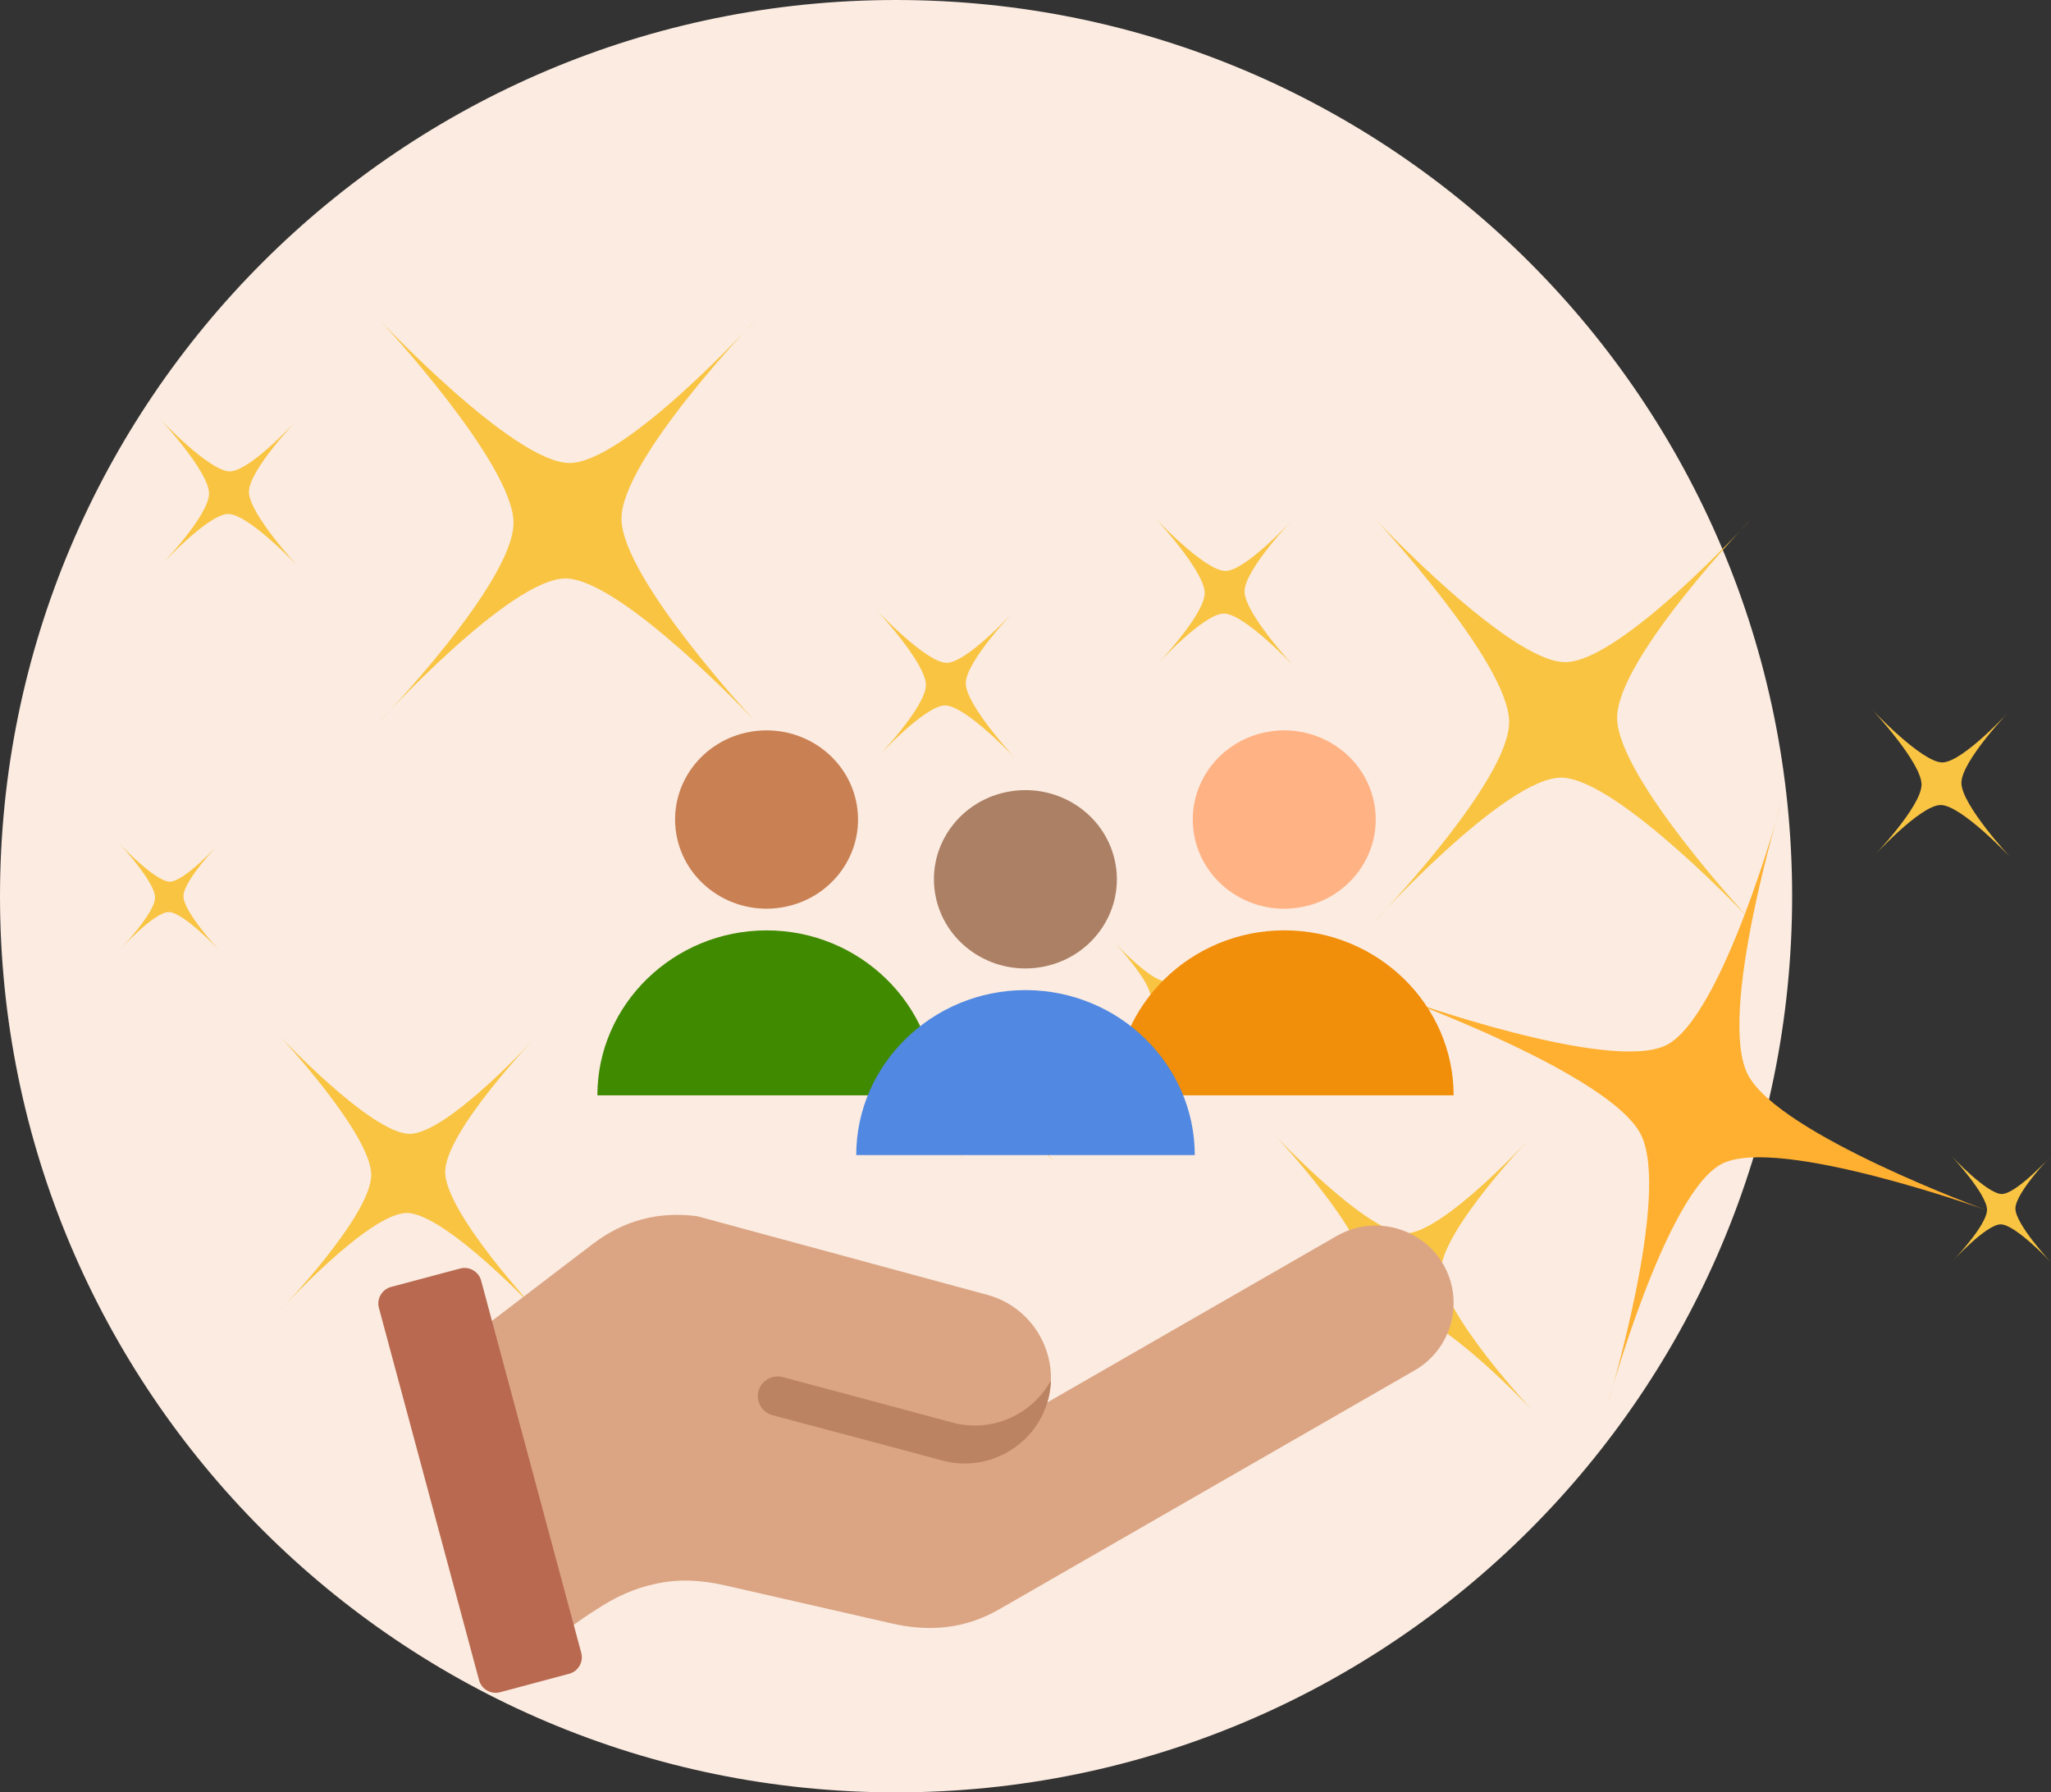
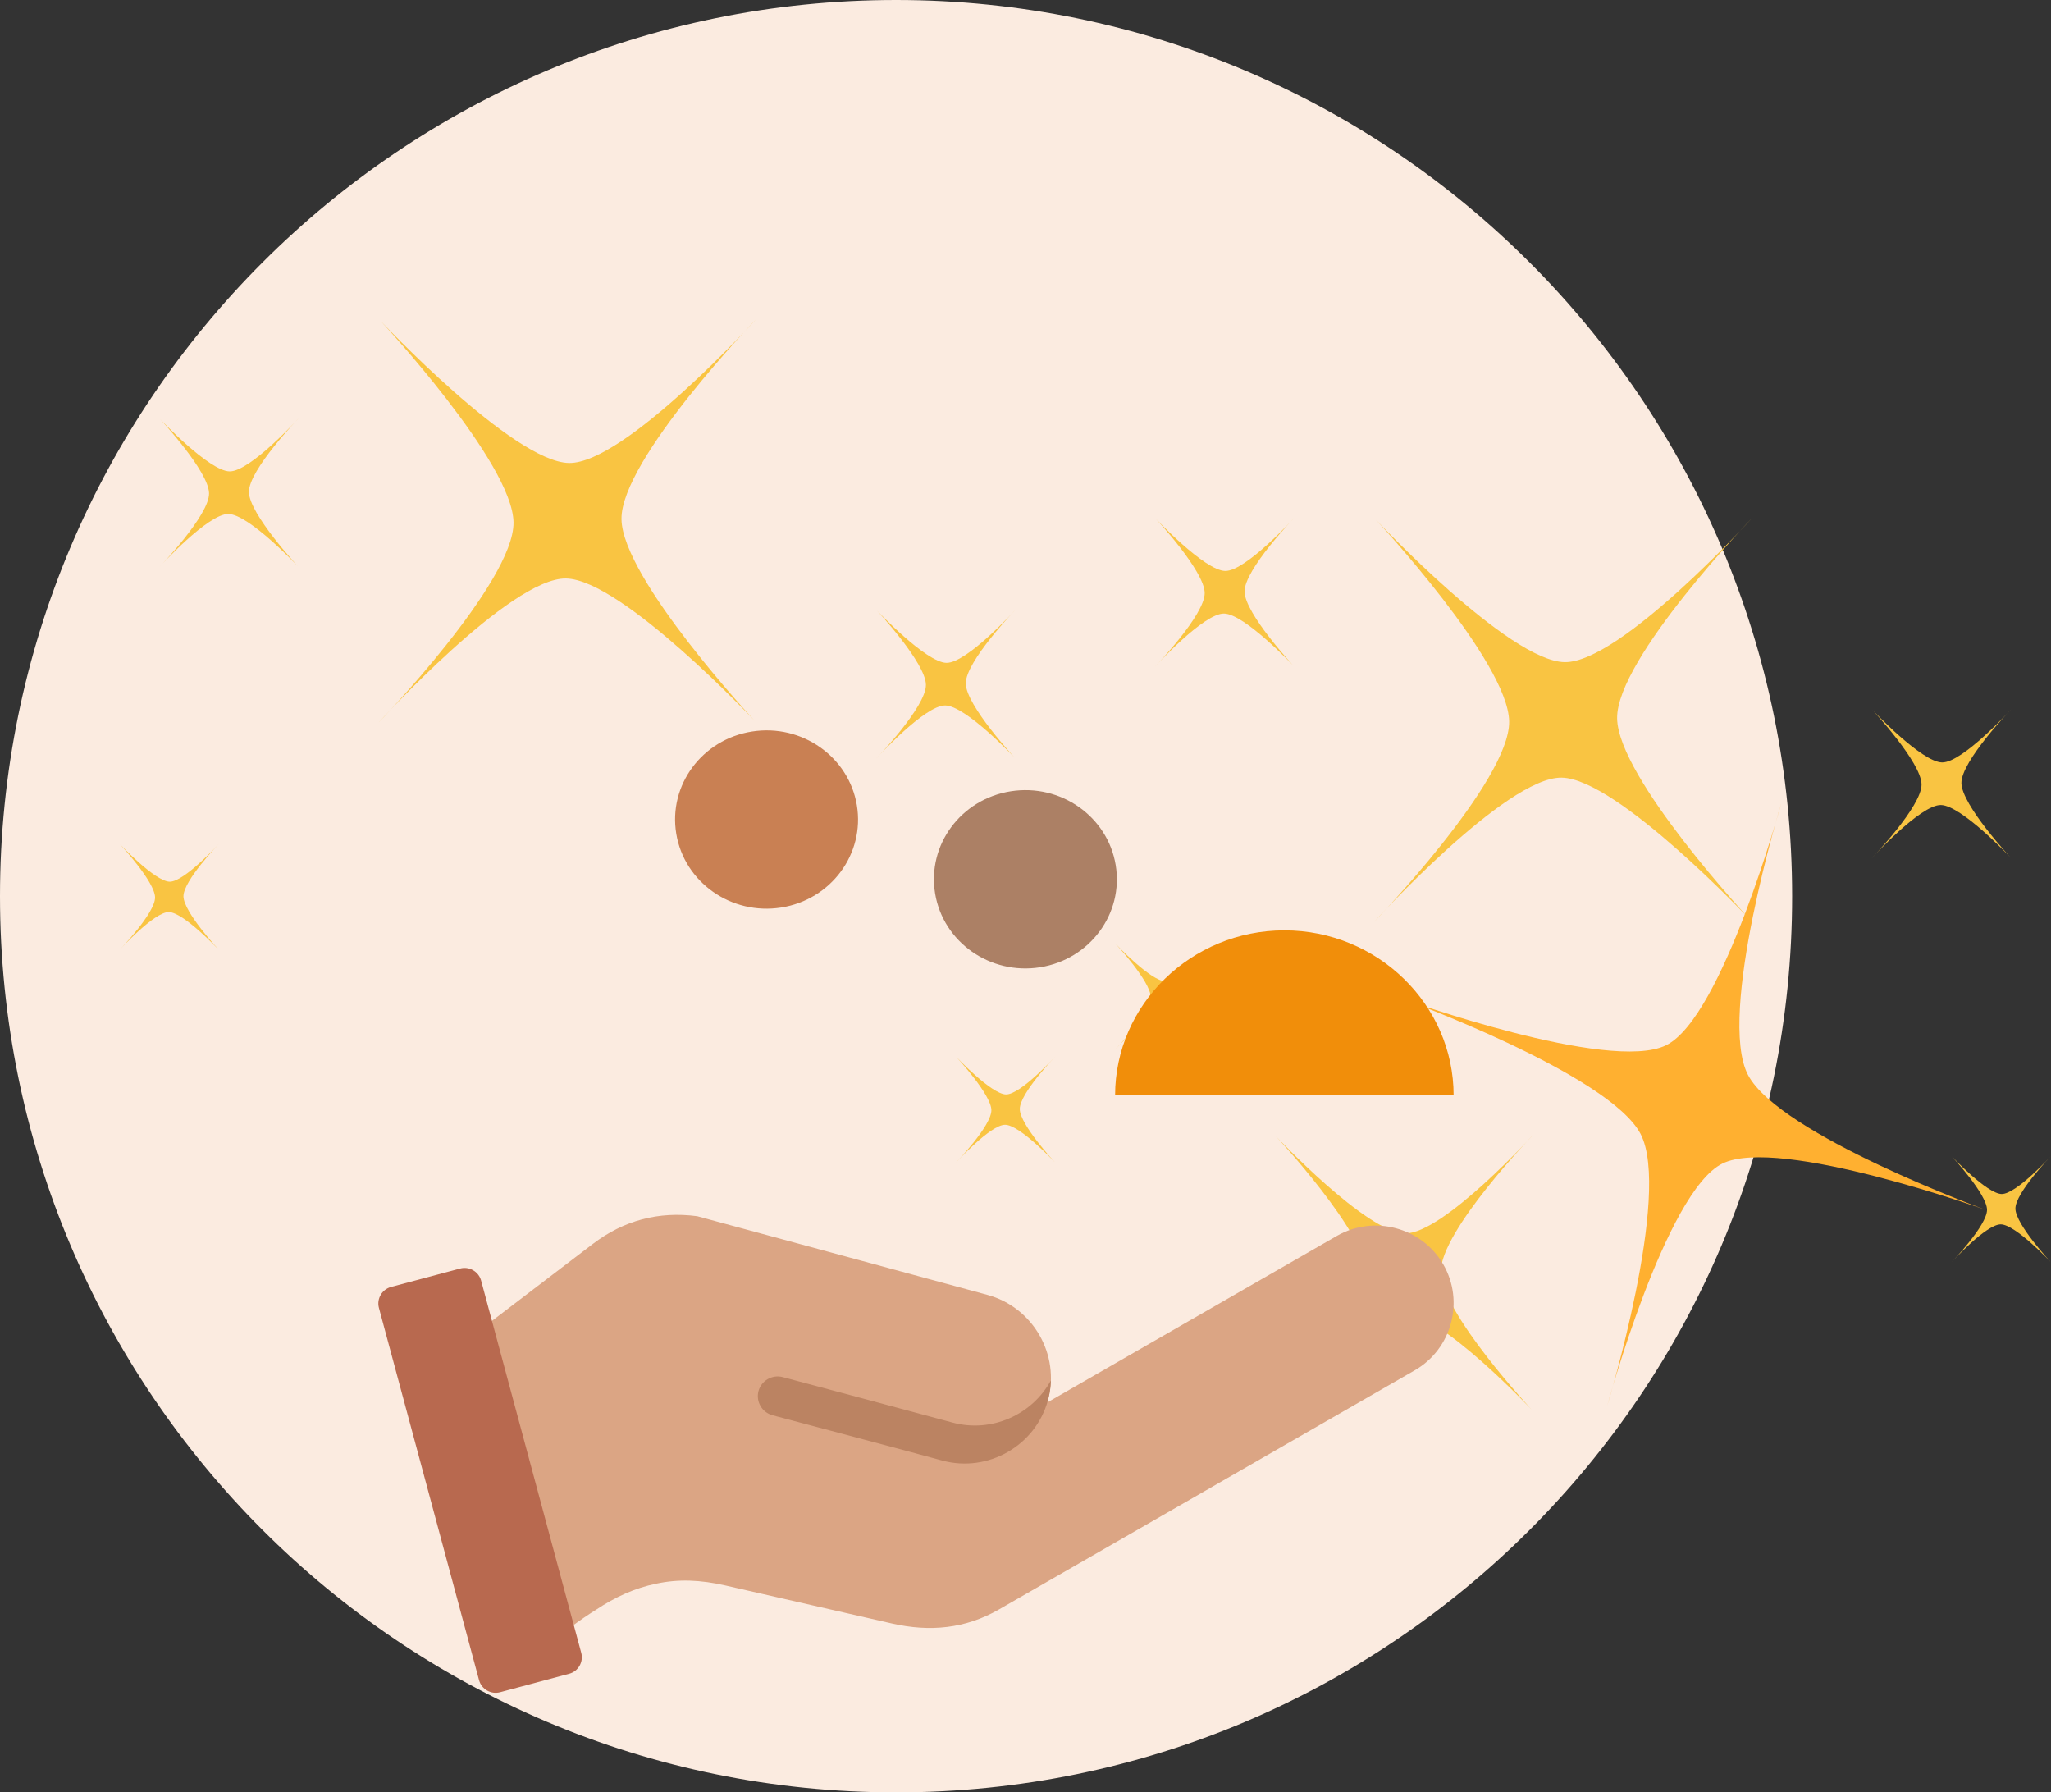
<svg xmlns="http://www.w3.org/2000/svg" width="103px" height="90px" viewBox="0 0 103 90" version="1.1">
  <rect x="0" y="0" width="103" height="90" fill="#333333" stroke="none" />
  <g id="Group">
    <g id="Group-24">
      <path d="M45 90C69.853 90 90 69.853 90 45C90 20.147 69.853 0 45 0C20.147 0 0 20.147 0 45C0 69.853 20.147 90 45 90Z" id="Oval" fill="#FBEBE0" fill-rule="evenodd" stroke="none" />
      <g id="sparkling" transform="translate(56 26)">
        <path d="M14.428 24.149C14.428 24.149 24.804 27.927 26.386 30.932C27.967 33.938 24.713 44.589 24.713 44.589C24.713 44.589 27.647 33.825 30.5 32.424C33.354 31.024 43.742 34.76 43.742 34.76C43.742 34.76 33.366 30.982 31.785 27.977C30.203 24.971 33.457 14.32 33.457 14.32C33.457 14.32 30.523 25.084 27.67 26.485C24.816 27.885 14.428 24.149 14.428 24.149Z" id="Path" fill="#FFB030" stroke="none" />
        <path d="M2.037 0.04C2.037 0.04 4.483 2.664 4.499 3.77C4.515 4.876 2 7.477 2 7.477C2 7.477 4.441 4.791 5.471 4.808C6.506 4.825 8.963 7.438 8.963 7.438C8.963 7.438 6.517 4.814 6.501 3.708C6.485 2.602 9 0 9 0C9 0 6.559 2.686 5.529 2.669C4.494 2.652 2.037 0.04 2.037 0.04Z" id="Path" fill="#F9C442" stroke="none" />
        <path d="M38.037 9.653C38.037 9.653 40.483 12.277 40.499 13.383C40.515 14.489 38 17.091 38 17.091C38 17.091 40.441 14.405 41.471 14.422C42.506 14.439 44.963 17.051 44.963 17.051C44.963 17.051 42.517 14.427 42.501 13.321C42.485 12.215 45 9.614 45 9.614C45 9.614 42.559 12.3 41.529 12.283C40.499 12.266 38.037 9.653 38.037 9.653L38.037 9.653Z" id="Path" fill="#F9C442" stroke="none" />
        <path d="M0.031 21.397C0.031 21.397 1.777 23.272 1.787 24.059C1.797 24.845 0 26.704 0 26.704C0 26.704 1.74 24.79 2.477 24.796C3.213 24.807 4.969 26.672 4.969 26.672C4.969 26.672 3.223 24.796 3.213 24.009C3.203 23.223 5 21.364 5 21.364C5 21.364 3.26 23.278 2.523 23.272C1.787 23.261 0.031 21.397 0.031 21.397Z" id="Path" fill="#F9C442" stroke="none" />
        <path d="M42.031 32.078C42.031 32.078 43.776 33.954 43.787 34.741C43.797 35.527 42 37.386 42 37.386C42 37.386 43.74 35.472 44.477 35.478C45.213 35.483 46.969 37.353 46.969 37.353C46.969 37.353 45.224 35.478 45.213 34.691C45.203 33.905 47 32.045 47 32.045C47 32.045 45.26 33.96 44.523 33.954C43.787 33.943 42.031 32.078 42.031 32.078Z" id="Path" fill="#F9C442" stroke="none" />
        <path d="M13.102 0.103C13.102 0.103 19.748 7.232 19.789 10.227C19.829 13.222 13 20.296 13 20.296C13 20.296 19.62 13.004 22.424 13.047C25.227 13.091 31.898 20.192 31.898 20.192C31.898 20.192 25.252 13.064 25.211 10.069C25.171 7.074 32 0 32 0C32 0 25.38 7.292 22.576 7.248C19.773 7.204 13.102 0.103 13.102 0.103L13.102 0.103Z" id="Path" fill="#F9C442" stroke="none" />
        <path d="M8.073 31.05C8.073 31.05 12.617 35.922 12.643 37.976C12.669 40.03 8 44.864 8 44.864C8 44.864 12.528 39.88 14.445 39.907C16.362 39.935 20.927 44.791 20.927 44.791C20.927 44.791 16.383 39.919 16.357 37.865C16.331 35.811 21 30.977 21 30.977C21 30.977 16.472 35.961 14.555 35.934C12.638 35.906 8.073 31.05 8.073 31.05L8.073 31.05Z" id="Path" fill="#F9C442" stroke="none" />
      </g>
      <g id="sparkling" transform="translate(6 16)">
        <path d="M2.037 5.04C2.037 5.04 4.483 7.664 4.499 8.77C4.515 9.876 2 12.477 2 12.477C2 12.477 4.441 9.791 5.471 9.808C6.506 9.825 8.963 12.438 8.963 12.438C8.963 12.438 6.517 9.814 6.501 8.708C6.485 7.602 9 5 9 5C9 5 6.559 7.686 5.529 7.669C4.494 7.652 2.037 5.04 2.037 5.04Z" id="Path" fill="#F9C442" stroke="none" />
        <path d="M38.037 14.653C38.037 14.653 40.483 17.277 40.499 18.383C40.515 19.489 38 22.091 38 22.091C38 22.091 40.441 19.405 41.471 19.422C42.506 19.439 44.963 22.051 44.963 22.051C44.963 22.051 42.517 19.427 42.501 18.321C42.485 17.215 45 14.614 45 14.614C45 14.614 42.559 17.3 41.529 17.283C40.499 17.266 38.037 14.653 38.037 14.653L38.037 14.653Z" id="Path" fill="#F9C442" stroke="none" />
        <path d="M0.031 26.397C0.031 26.397 1.777 28.272 1.787 29.059C1.797 29.845 0 31.704 0 31.704C0 31.704 1.74 29.79 2.477 29.796C3.213 29.807 4.969 31.672 4.969 31.672C4.969 31.672 3.223 29.796 3.213 29.009C3.203 28.223 5 26.364 5 26.364C5 26.364 3.26 28.278 2.523 28.272C1.787 28.261 0.031 26.397 0.031 26.397Z" id="Path" fill="#F9C442" stroke="none" />
        <path d="M42.031 37.078C42.031 37.078 43.776 38.954 43.787 39.741C43.797 40.527 42 42.386 42 42.386C42 42.386 43.74 40.472 44.477 40.478C45.213 40.483 46.969 42.353 46.969 42.353C46.969 42.353 45.224 40.478 45.213 39.691C45.203 38.905 47 37.045 47 37.045C47 37.045 45.26 38.96 44.523 38.954C43.787 38.943 42.031 37.078 42.031 37.078Z" id="Path" fill="#F9C442" stroke="none" />
        <path d="M13.102 0.103C13.102 0.103 19.748 7.232 19.789 10.227C19.829 13.222 13 20.296 13 20.296C13 20.296 19.62 13.004 22.424 13.047C25.227 13.091 31.898 20.192 31.898 20.192C31.898 20.192 25.252 13.064 25.211 10.069C25.171 7.074 32 0 32 0C32 0 25.38 7.292 22.576 7.248C19.773 7.204 13.102 0.103 13.102 0.103L13.102 0.103Z" id="Path" fill="#F9C442" stroke="none" />
-         <path d="M8.073 36.05C8.073 36.05 12.617 40.922 12.643 42.976C12.669 45.03 8 49.864 8 49.864C8 49.864 12.528 44.88 14.445 44.907C16.362 44.935 20.927 49.791 20.927 49.791C20.927 49.791 16.383 44.919 16.357 42.865C16.331 40.811 21 35.977 21 35.977C21 35.977 16.472 40.961 14.555 40.934C12.638 40.906 8.073 36.05 8.073 36.05L8.073 36.05Z" id="Path" fill="#F9C442" stroke="none" />
      </g>
      <g id="customer" transform="translate(19 35.994)">
        <g id="Group" transform="translate(11 0)">
          <path d="M9.232 9.575C11.736 9.179 13.437 6.88 13.031 4.44C12.625 2 10.266 0.342 7.762 0.738C5.257 1.133 3.556 3.432 3.962 5.872C4.368 8.313 6.728 9.97 9.232 9.575Z" id="Oval" fill="#C98053" stroke="none" />
-           <path d="M17 19.006C17 14.45 13.175 10.723 8.5 10.723C3.825 10.723 0 14.45 0 19.006L17 19.006Z" id="Path" fill="#408A00" stroke="none" />
        </g>
        <g id="Group" transform="translate(37 9.091526E-06)">
-           <path d="M9.229 9.577C11.734 9.181 13.434 6.882 13.029 4.441C12.623 2 10.264 0.342 7.759 0.738C5.255 1.133 3.554 3.433 3.96 5.874C4.366 8.315 6.725 9.973 9.229 9.577Z" id="Oval" fill="#FFB284" stroke="none" />
          <path d="M17 19.006C17 14.449 13.175 10.721 8.5 10.721C3.825 10.721 0 14.449 0 19.006L17 19.006Z" id="Path" fill="#F18E0A" stroke="none" />
        </g>
        <g id="Group" transform="translate(24 3)">
          <path d="M9.23 9.576C11.734 9.18 13.435 6.881 13.029 4.44C12.623 2 10.264 0.342 7.76 0.738C5.256 1.133 3.555 3.432 3.961 5.873C4.367 8.314 6.726 9.971 9.23 9.576Z" id="Oval" fill="#AC8065" stroke="none" />
-           <path d="M17 19.006C17 14.45 13.175 10.722 8.5 10.722C3.825 10.722 0 14.45 0 19.006L17 19.006Z" id="Path" fill="#5088E2" stroke="none" />
        </g>
        <g id="Group" transform="translate(0 25.006)">
          <path d="M4.111 6.542L8.224 21.832C9.218 21.009 10.107 20.345 10.935 19.828C11.907 19.182 12.893 18.737 13.948 18.522C15.066 18.28 16.179 18.325 17.437 18.612L25.791 20.519C27.692 20.953 29.479 20.785 31.168 19.814L52.047 7.807C53.91 6.736 54.555 4.341 53.479 2.485C52.404 0.629 49.999 -0.013 48.136 1.058L33.595 9.42C33.606 9.384 33.617 9.347 33.627 9.31C34.251 7.026 32.881 4.641 30.588 4.019L16.011 0.068C14.077 -0.187 12.32 0.279 10.771 1.461L4.111 6.542Z" id="Path" fill="#DBA584" stroke="none" />
          <path d="M28.829 10.429C30.802 10.963 32.843 10.033 33.776 8.311C33.766 8.642 33.718 8.977 33.627 9.31C33.002 11.597 30.611 12.961 28.316 12.337C25.478 11.565 22.637 10.821 19.795 10.063C19.267 9.922 18.95 9.375 19.091 8.849C19.233 8.322 19.782 8.006 20.311 8.148C23.146 8.904 25.979 9.657 28.829 10.429Z" id="Path" fill="#BB8362" stroke="none" />
          <path d="M5.162 3.303L10.19 21.994C10.313 22.45 10.039 22.923 9.581 23.045L6.113 23.971C5.655 24.093 5.18 23.82 5.058 23.364L0.029 4.672C-0.093 4.216 0.181 3.743 0.638 3.621L4.107 2.696C4.564 2.573 5.039 2.846 5.162 3.303L5.162 3.303Z" id="Path" fill="#B8694F" stroke="none" />
        </g>
      </g>
    </g>
  </g>
</svg>